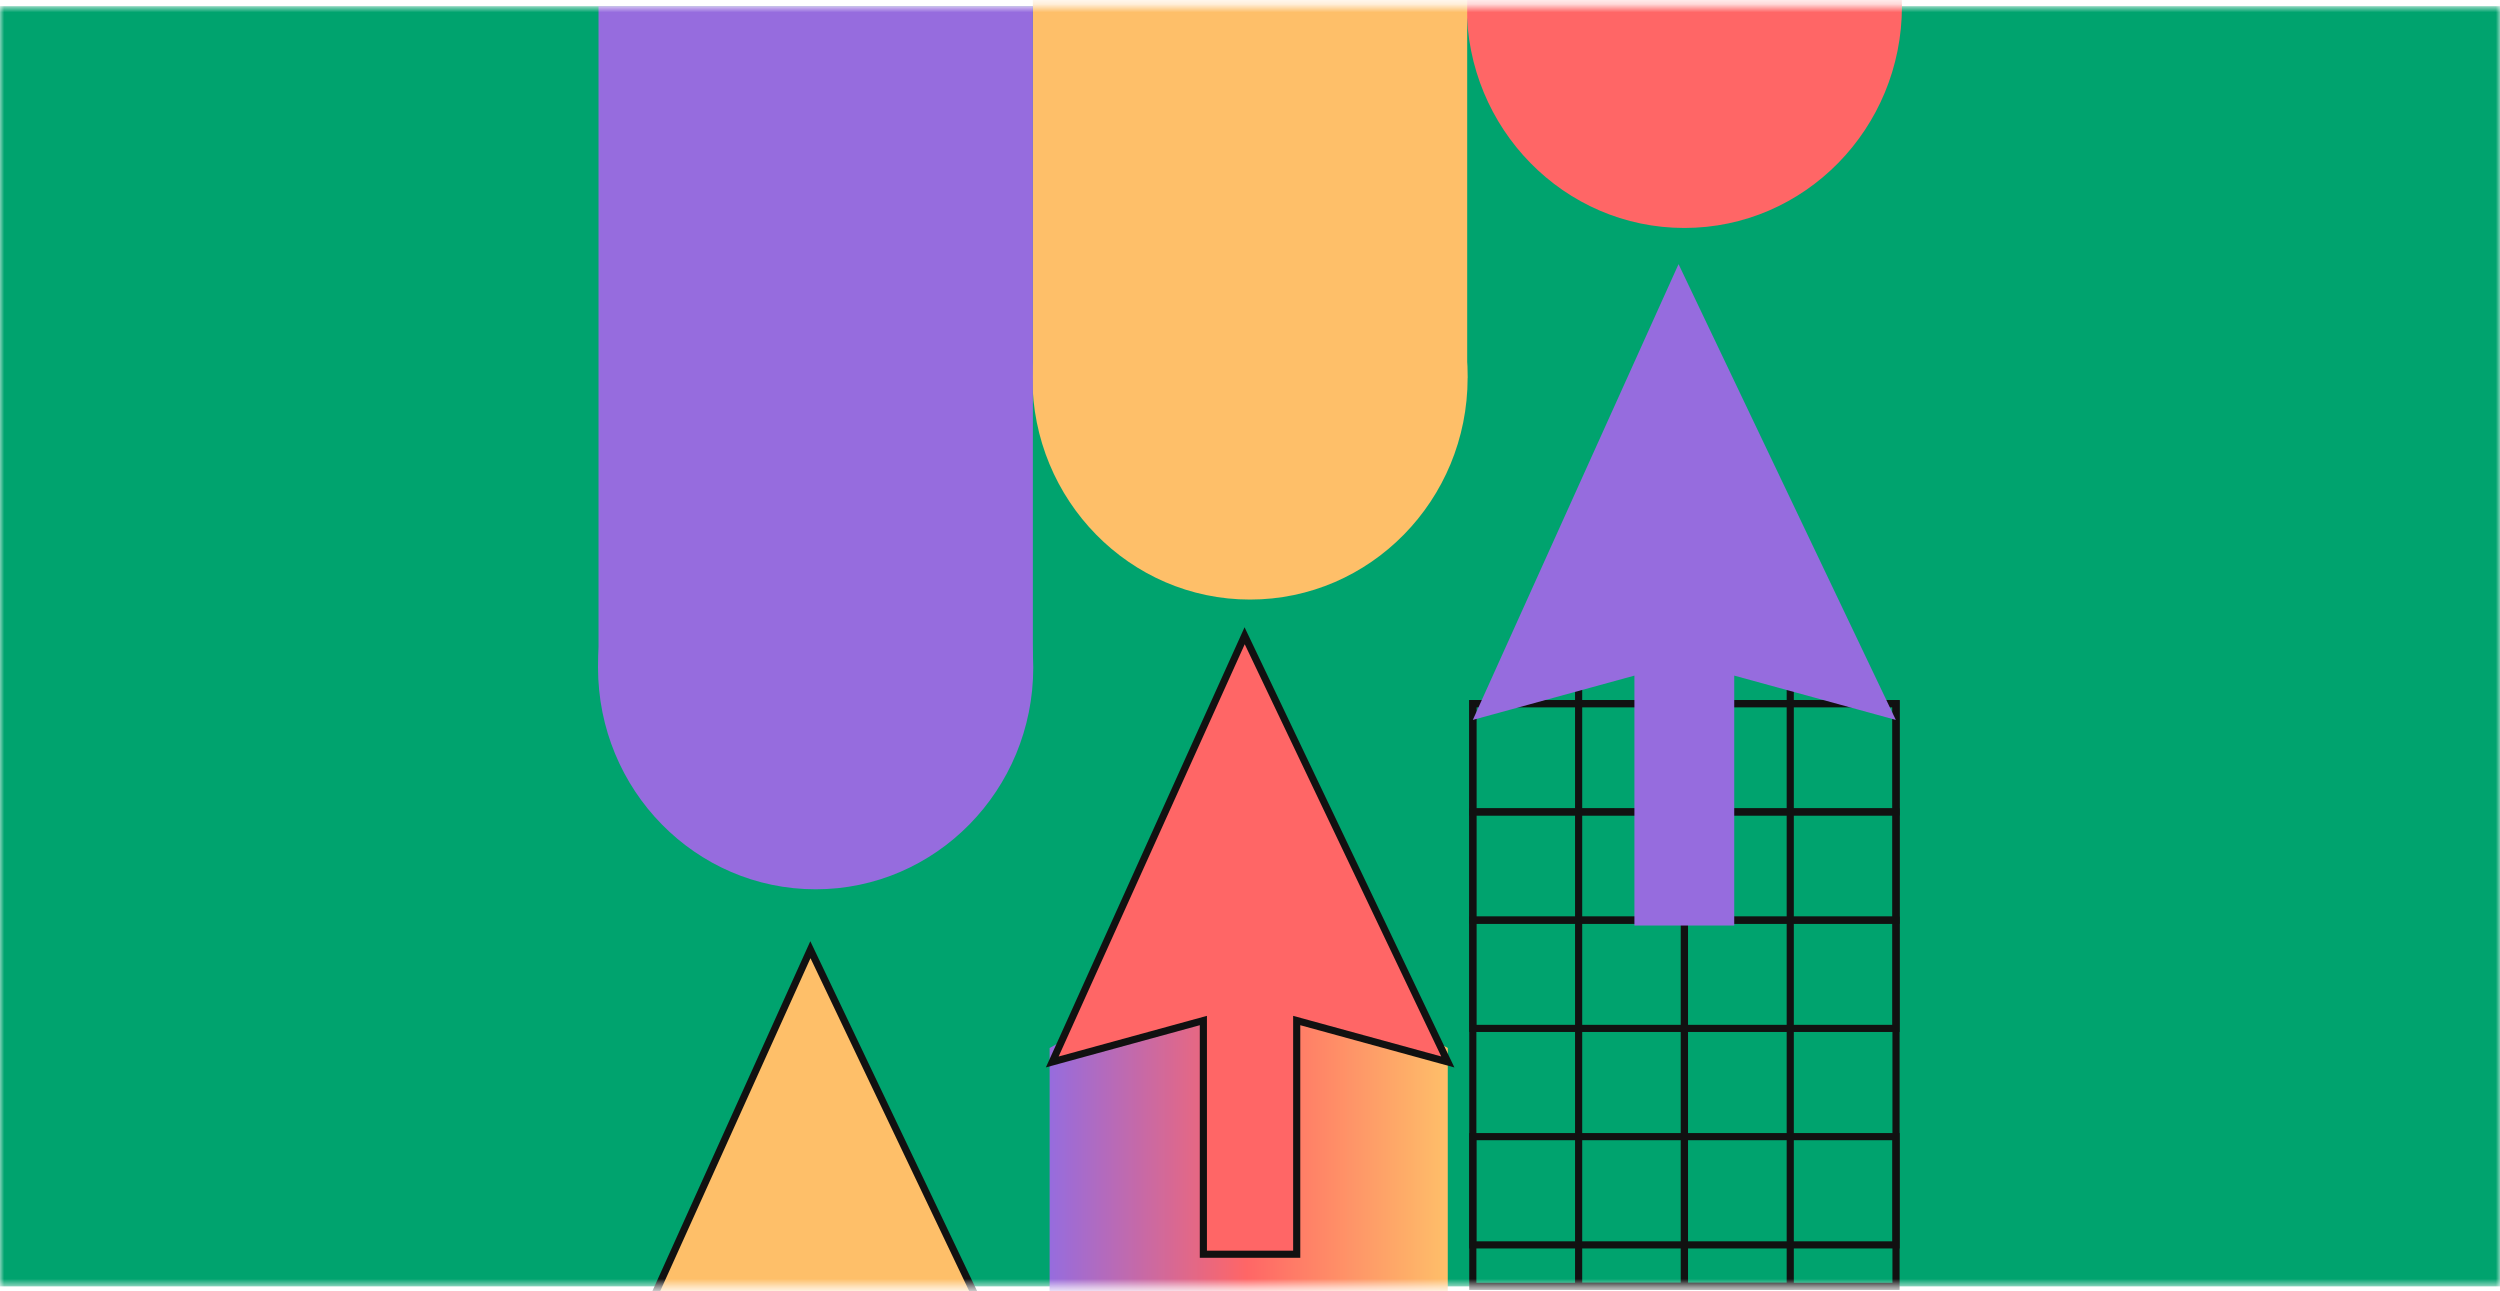
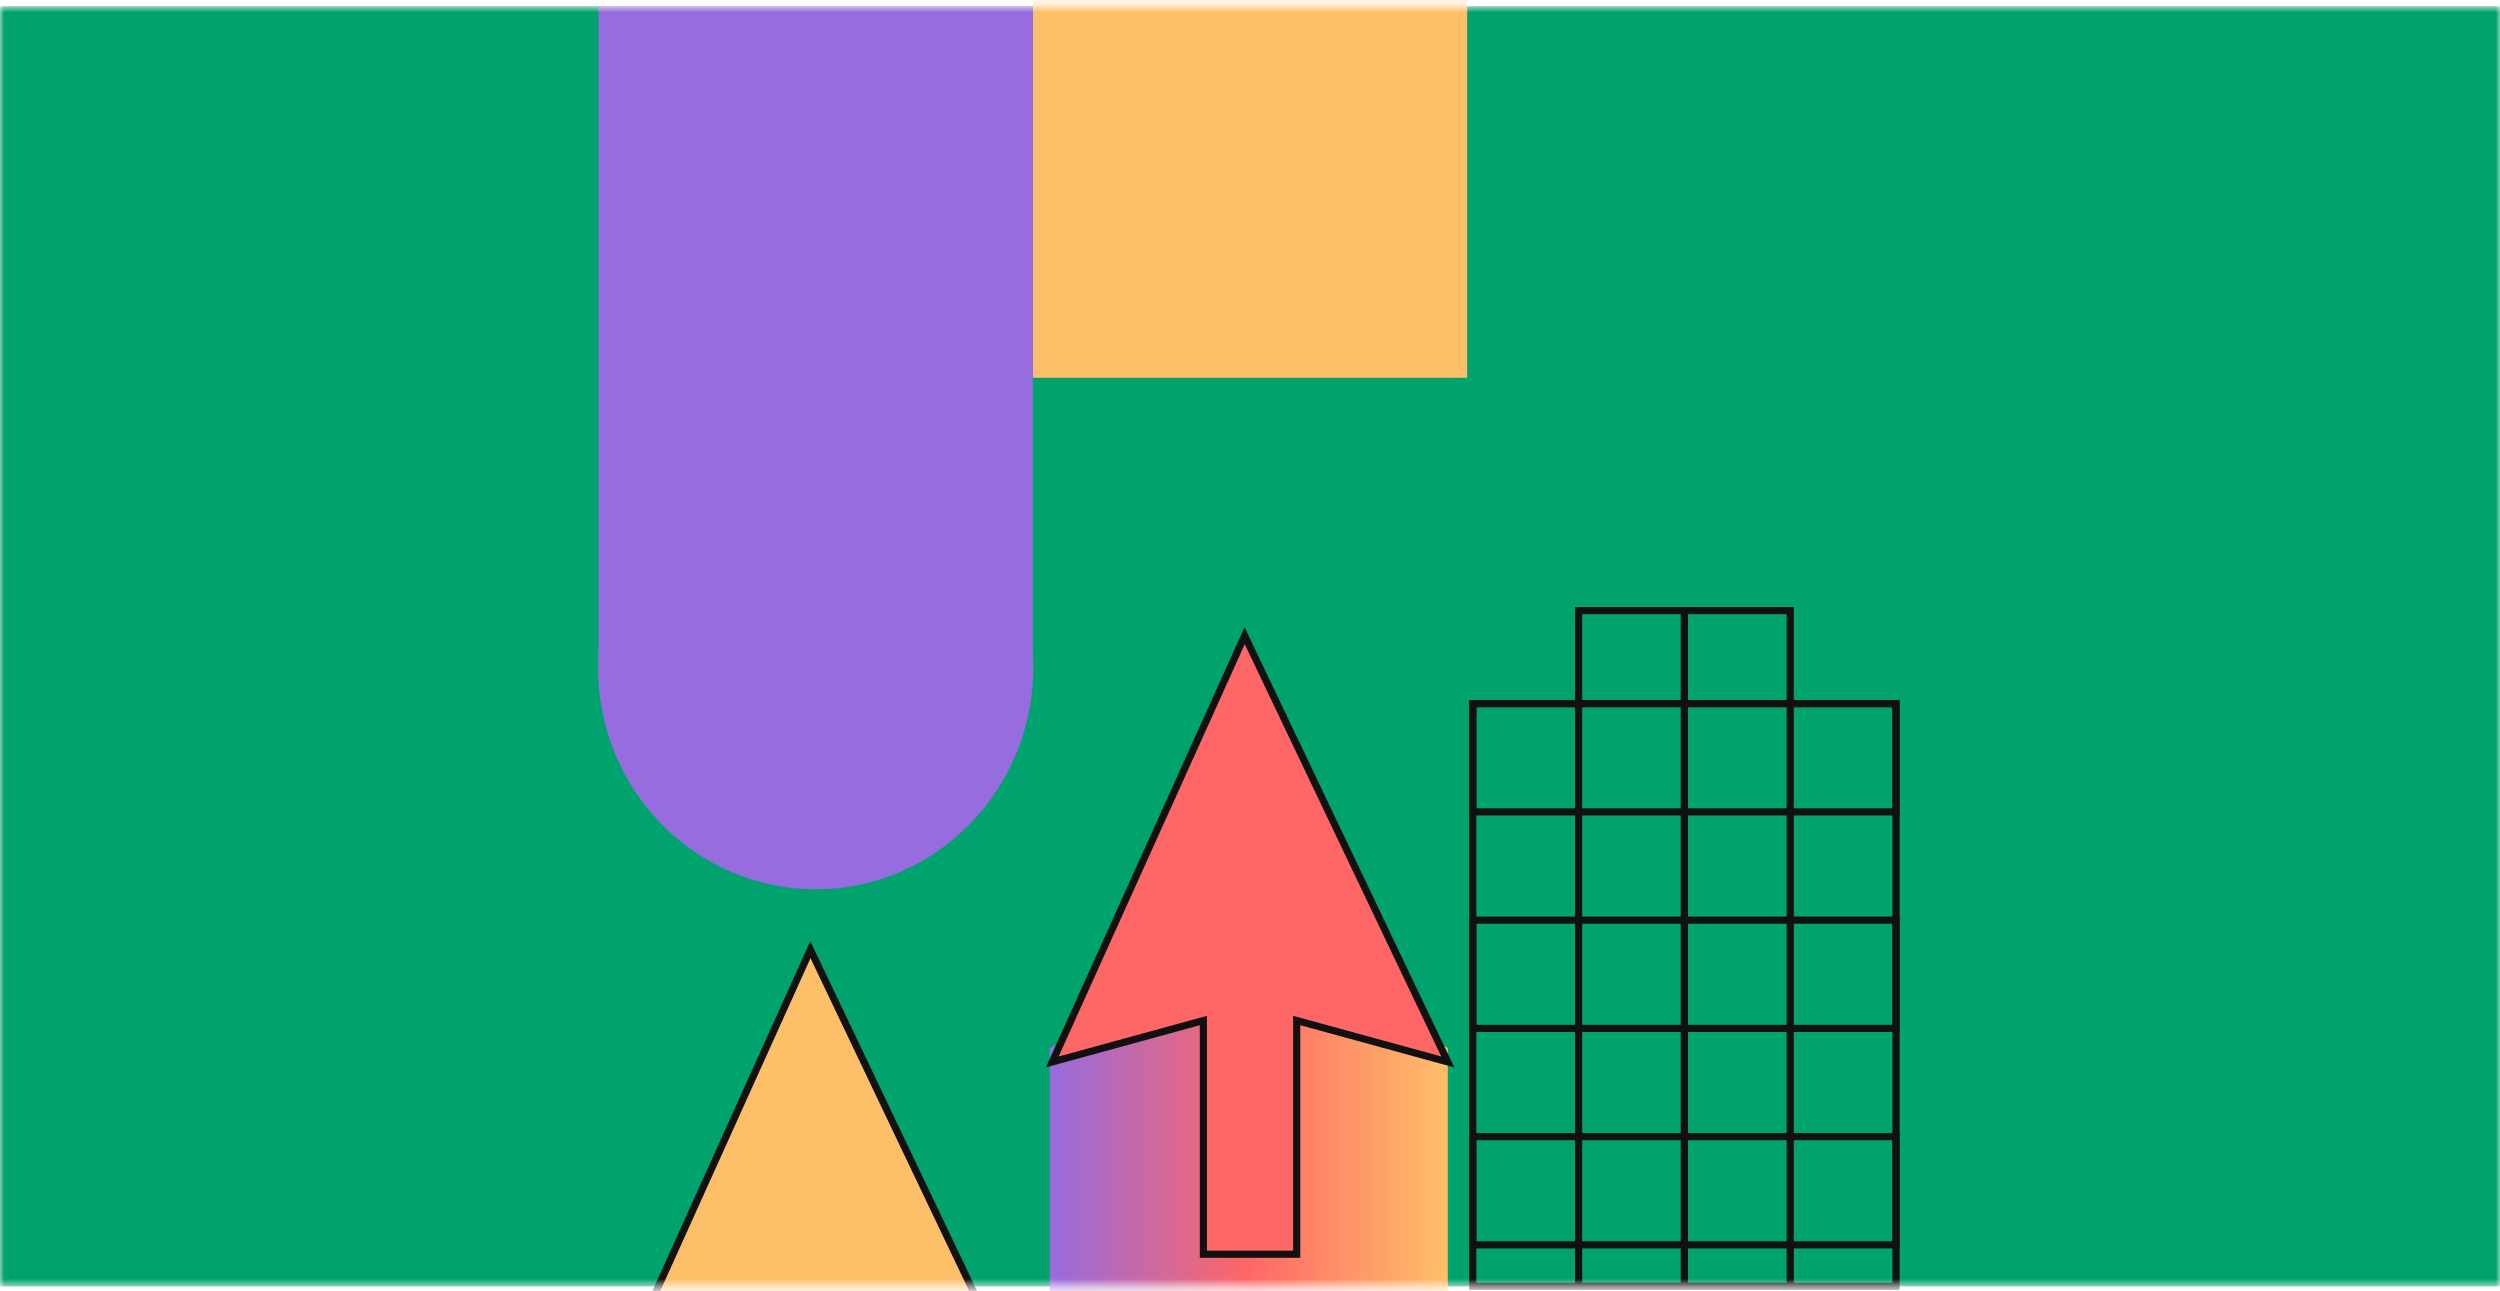
<svg xmlns="http://www.w3.org/2000/svg" width="304" height="157" viewBox="0 0 304 157" fill="none">
  <mask id="mask0_8194_9199" style="mask-type:alpha" maskUnits="userSpaceOnUse" x="0" y="0" width="304" height="157">
    <rect y="0.75" width="304.001" height="155.674" fill="#FEBF69" />
  </mask>
  <g mask="url(#mask0_8194_9199)">
    <rect y="0.75" width="304.001" height="155.674" fill="#00A36E" />
    <rect x="179.094" y="85.562" width="51.462" height="70.862" stroke="#111111" stroke-width="0.869" />
    <path d="M127.633 127.438L151.841 113.875L176.049 127.438V198.3H127.633V127.438Z" fill="url(#paint0_linear_8194_9199)" />
    <rect x="179.094" y="85.562" width="51.462" height="13.163" stroke="#111111" stroke-width="0.869" />
-     <rect x="179.094" y="98.727" width="51.462" height="13.163" stroke="#111111" stroke-width="0.869" />
    <rect x="179.094" y="111.891" width="51.462" height="13.163" stroke="#111111" stroke-width="0.869" />
    <rect x="179.094" y="138.215" width="51.462" height="13.163" stroke="#111111" stroke-width="0.869" />
    <rect x="191.961" y="74.246" width="12.866" height="82.172" stroke="#111111" stroke-width="0.869" />
    <rect x="204.828" y="74.246" width="12.866" height="82.172" stroke="#111111" stroke-width="0.869" />
    <g filter="url(#filter0_d_8194_9199)">
-       <path d="M179.094 83.196L204.112 27.773L230.533 83.196L210.883 77.808V108.196H198.745V77.808L179.094 83.196Z" fill="#966CDE" />
-     </g>
+       </g>
    <g filter="url(#filter1_d_8194_9199)">
      <path d="M127.953 124.788L151.349 72.961L176.056 124.788L157.68 119.75V148.166H146.329V119.75L127.953 124.788Z" fill="#FF6666" />
      <path d="M127.953 124.788L151.349 72.961L176.056 124.788L157.68 119.75V148.166H146.329V119.75L127.953 124.788Z" stroke="#111111" stroke-width="0.869" />
    </g>
    <g filter="url(#filter2_d_8194_9199)">
      <path d="M75.906 161.288L98.545 111.137L122.453 161.288L104.671 156.412V183.909H93.688V156.412L75.906 161.288Z" fill="#FEBF69" />
      <path d="M75.906 161.288L98.545 111.137L122.453 161.288L104.671 156.412V183.909H93.688V156.412L75.906 161.288Z" stroke="#111111" stroke-width="0.869" />
    </g>
-     <ellipse cx="204.814" cy="0.753" rx="26.462" ry="26.967" fill="#FF6666" />
-     <ellipse cx="152.001" cy="45.94" rx="26.462" ry="26.967" fill="#FEBF69" />
    <ellipse cx="99.181" cy="81.171" rx="26.462" ry="26.967" fill="#966CDE" />
    <rect x="125.594" y="-34.484" width="52.816" height="80.422" fill="#FEBF69" />
    <rect x="72.781" y="0.75" width="52.816" height="80.422" fill="#966CDE" />
  </g>
  <defs>
    <filter id="filter0_d_8194_9199" x="179.094" y="27.773" width="51.438" height="84.768" filterUnits="userSpaceOnUse" color-interpolation-filters="sRGB">
      <feFlood flood-opacity="0" result="BackgroundImageFix" />
      <feColorMatrix in="SourceAlpha" type="matrix" values="0 0 0 0 0 0 0 0 0 0 0 0 0 0 0 0 0 0 127 0" result="hardAlpha" />
      <feOffset dy="4.346" />
      <feComposite in2="hardAlpha" operator="out" />
      <feColorMatrix type="matrix" values="0 0 0 0 0 0 0 0 0 0 0 0 0 0 0 0 0 0 1 0" />
      <feBlend mode="normal" in2="BackgroundImageFix" result="effect1_dropShadow_8194_9199" />
      <feBlend mode="normal" in="SourceGraphic" in2="effect1_dropShadow_8194_9199" result="shape" />
    </filter>
    <filter id="filter1_d_8194_9199" x="127.18" y="71.93" width="49.68" height="81.018" filterUnits="userSpaceOnUse" color-interpolation-filters="sRGB">
      <feFlood flood-opacity="0" result="BackgroundImageFix" />
      <feColorMatrix in="SourceAlpha" type="matrix" values="0 0 0 0 0 0 0 0 0 0 0 0 0 0 0 0 0 0 127 0" result="hardAlpha" />
      <feOffset dy="4.346" />
      <feComposite in2="hardAlpha" operator="out" />
      <feColorMatrix type="matrix" values="0 0 0 0 0 0 0 0 0 0 0 0 0 0 0 0 0 0 1 0" />
      <feBlend mode="normal" in2="BackgroundImageFix" result="effect1_dropShadow_8194_9199" />
      <feBlend mode="normal" in="SourceGraphic" in2="effect1_dropShadow_8194_9199" result="shape" />
    </filter>
    <filter id="filter2_d_8194_9199" x="75.133" y="110.105" width="48.125" height="78.585" filterUnits="userSpaceOnUse" color-interpolation-filters="sRGB">
      <feFlood flood-opacity="0" result="BackgroundImageFix" />
      <feColorMatrix in="SourceAlpha" type="matrix" values="0 0 0 0 0 0 0 0 0 0 0 0 0 0 0 0 0 0 127 0" result="hardAlpha" />
      <feOffset dy="4.346" />
      <feComposite in2="hardAlpha" operator="out" />
      <feColorMatrix type="matrix" values="0 0 0 0 0 0 0 0 0 0 0 0 0 0 0 0 0 0 1 0" />
      <feBlend mode="normal" in2="BackgroundImageFix" result="effect1_dropShadow_8194_9199" />
      <feBlend mode="normal" in="SourceGraphic" in2="effect1_dropShadow_8194_9199" result="shape" />
    </filter>
    <linearGradient id="paint0_linear_8194_9199" x1="176.049" y1="156.087" x2="127.633" y2="156.087" gradientUnits="userSpaceOnUse">
      <stop stop-color="#FEBF69" />
      <stop offset="0.505" stop-color="#FF6666" />
      <stop offset="1" stop-color="#966CDE" />
    </linearGradient>
  </defs>
</svg>